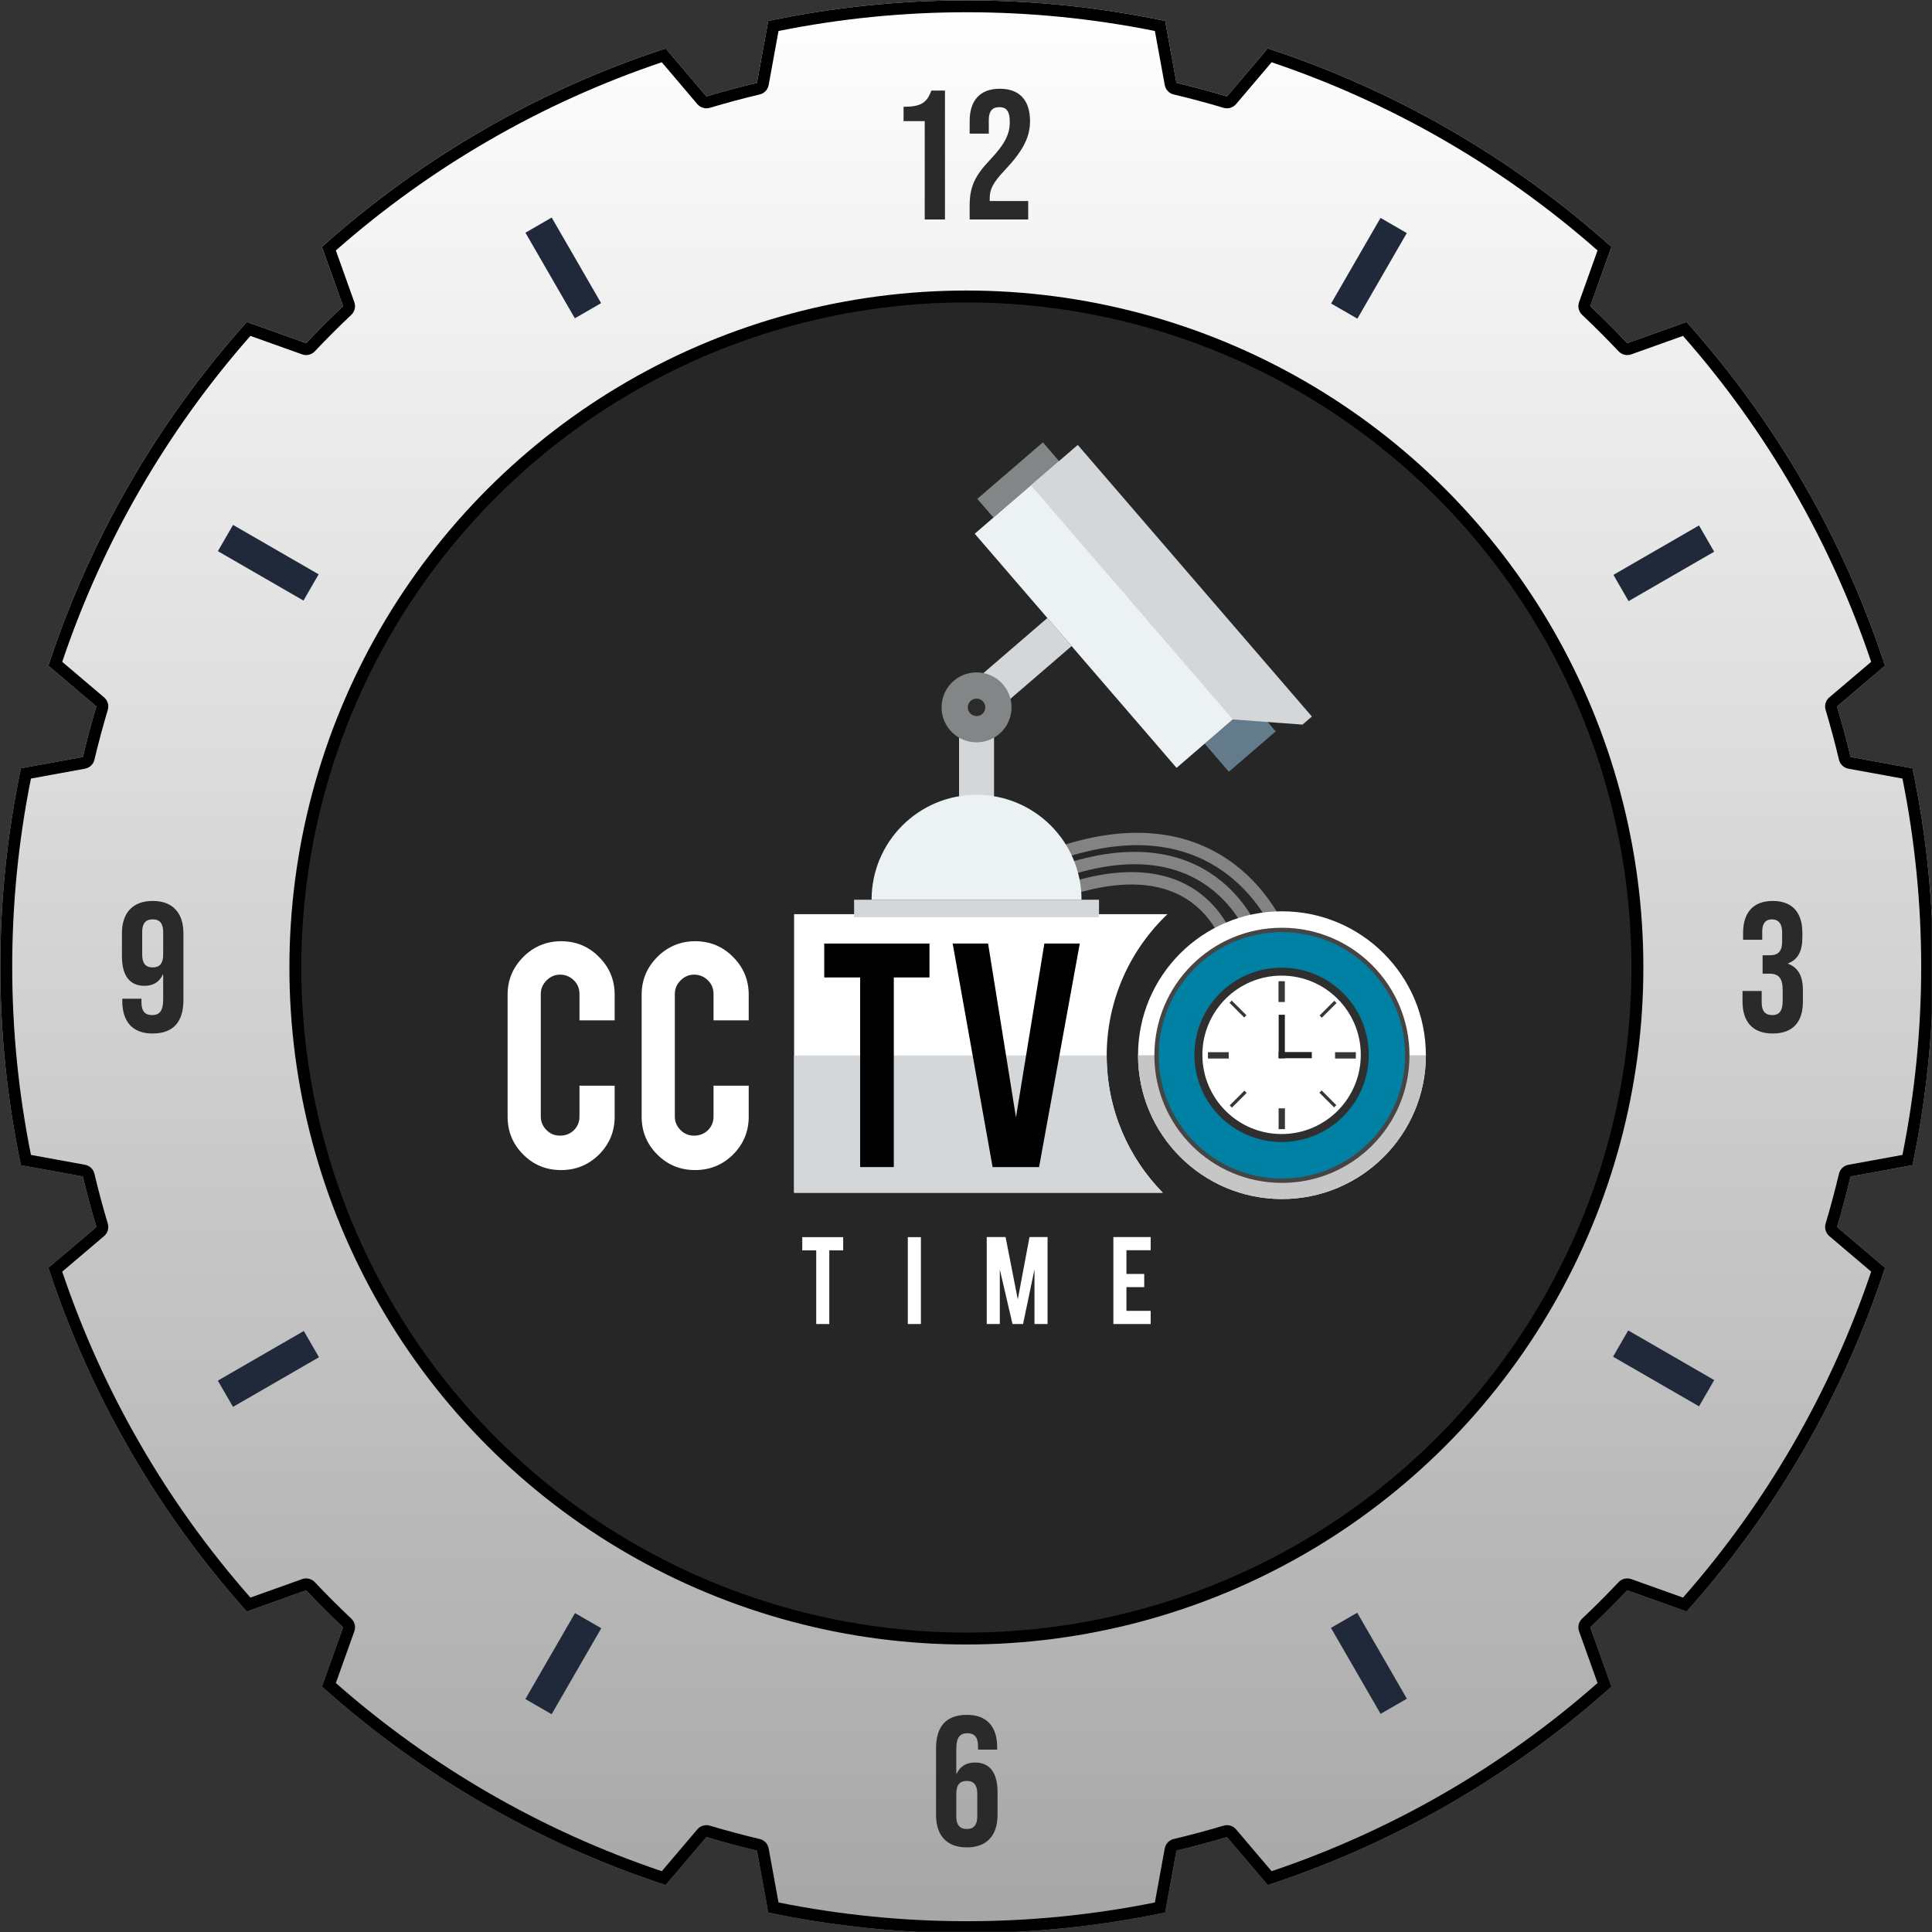
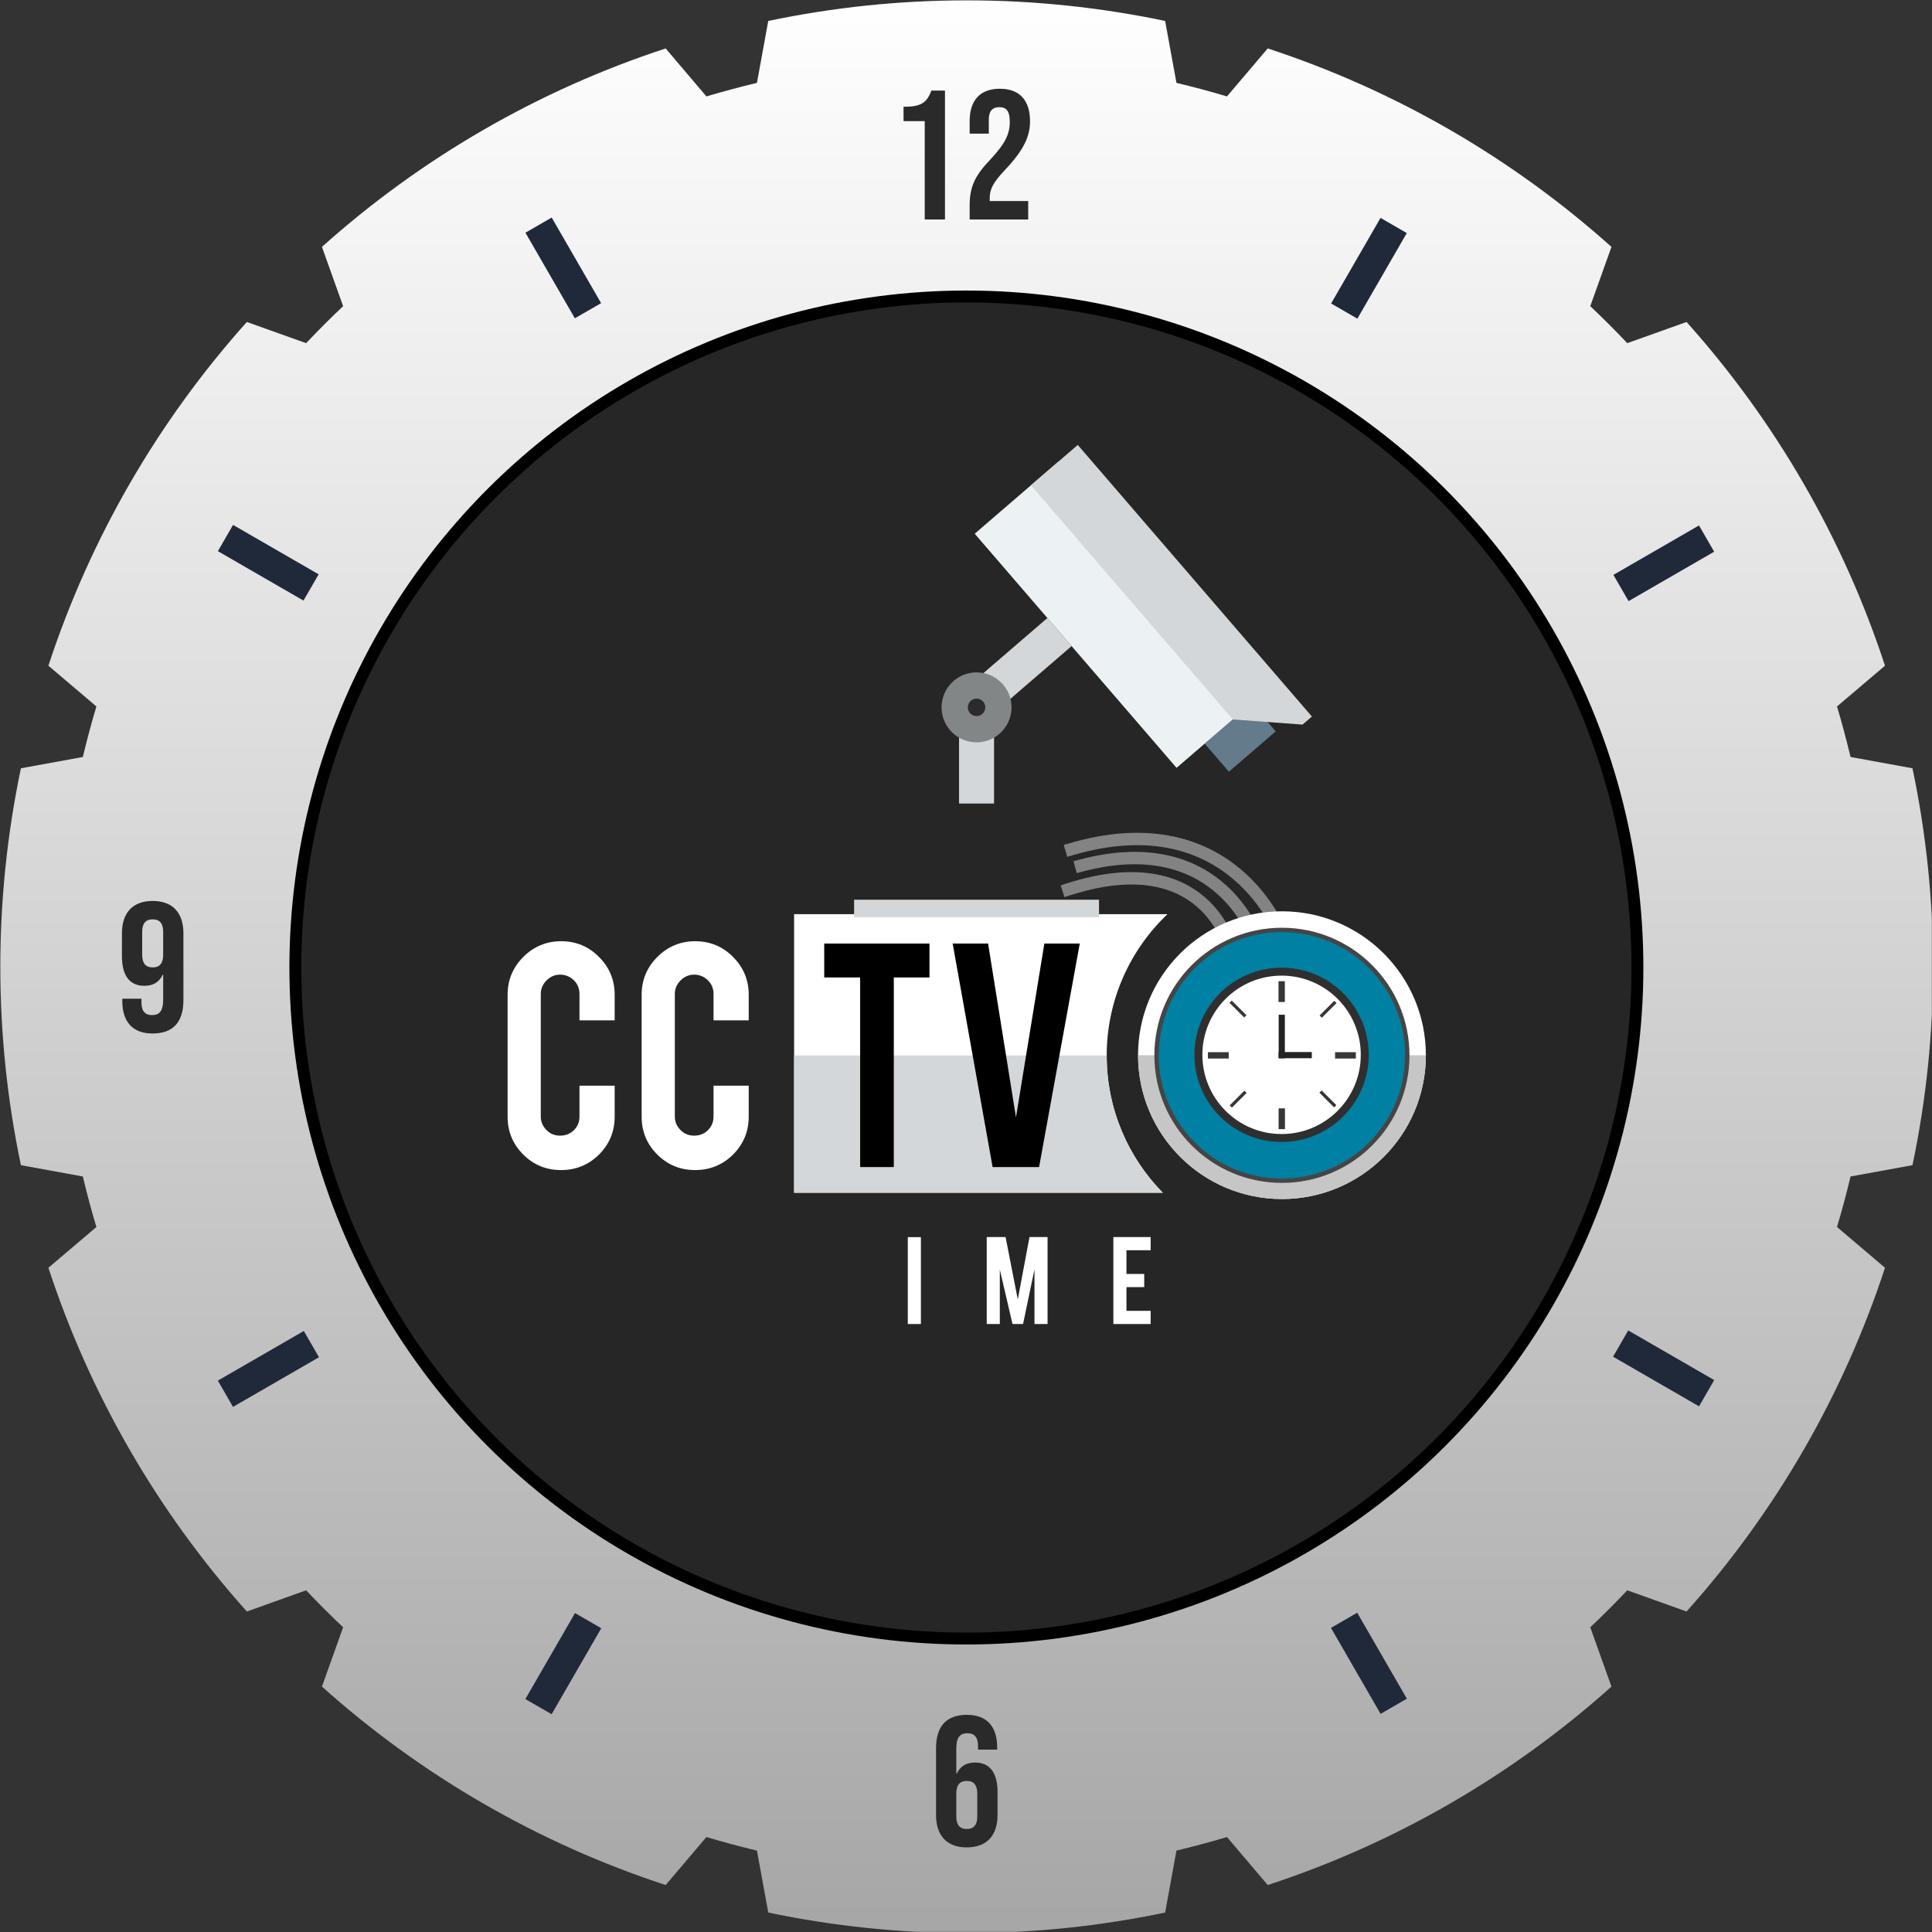
<svg xmlns="http://www.w3.org/2000/svg" xmlns:ns1="http://www.serif.com/" width="100%" height="100%" viewBox="0 0 677 677" version="1.1" xml:space="preserve" style="fill-rule:evenodd;clip-rule:evenodd;stroke-linecap:round;stroke-linejoin:round;stroke-miterlimit:1.5;">
  <rect x="0" y="0" width="677" height="677" fill="#333333" stroke="none" />
  <g transform="matrix(1,0,0,1,-5351,-2530)">
    <g id="Artboard5" transform="matrix(1,0,0,1,-0.891,-0.424)">
      <clipPath id="_clip1">
        <rect x="5351.89" y="2530.42" width="676.951" height="676.951" />
      </clipPath>
      <g clip-path="url(#_clip1)">
        <g id="FRONT-COIN" ns1:id="FRONT COIN" transform="matrix(0.774,0,0,0.774,5110.12,2288.66)">
          <g transform="matrix(1.426,0,0,1.426,-109.629,-377.461)">
            <path d="M665.843,490.394L669.432,510.057C674.819,511.336 680.169,512.769 685.474,514.356L698.413,499.121C738.755,512.346 775.914,533.8 807.538,562.125L800.814,580.947C804.84,584.749 808.757,588.665 812.558,592.691L831.381,585.967C859.706,617.591 881.159,654.75 894.384,695.092L879.149,708.031C880.736,713.336 882.169,718.686 883.448,724.074L903.111,727.662C911.829,769.212 911.829,812.119 903.111,853.669L883.448,857.257C882.169,862.645 880.736,867.994 879.149,873.299L894.384,886.238C881.159,926.581 859.706,963.739 831.381,995.364L812.558,988.639C808.757,992.666 804.84,996.582 800.814,1000.38L807.538,1019.21C775.914,1047.53 738.755,1068.99 698.413,1082.21L685.474,1066.97C680.169,1068.56 674.819,1070 669.432,1071.27L665.843,1090.94C624.294,1099.65 581.386,1099.65 539.837,1090.94L536.248,1071.27C530.861,1070 525.511,1068.56 520.206,1066.97L507.267,1082.21C466.925,1068.99 429.766,1047.53 398.142,1019.21L404.866,1000.38C400.839,996.582 396.923,992.666 393.122,988.639L374.299,995.364C345.974,963.739 324.521,926.581 311.296,886.238L326.531,873.299C324.944,867.994 323.511,862.645 322.232,857.257L302.569,853.669C293.851,812.119 293.851,769.212 302.569,727.662L322.232,724.074C323.511,718.686 324.944,713.336 326.531,708.031L311.296,695.092C324.521,654.75 345.974,617.591 374.299,585.967L393.122,592.691C396.923,588.665 400.839,584.749 404.866,580.947L398.142,562.125C429.766,533.8 466.925,512.346 507.267,499.121L520.206,514.356C525.511,512.769 530.861,511.336 536.248,510.057L539.837,490.394C581.386,481.676 624.294,481.676 665.843,490.394Z" style="fill:url(#_Linear2);" />
-             <path d="M665.843,490.394L669.432,510.057C674.819,511.336 680.169,512.769 685.474,514.356L698.413,499.121C738.755,512.346 775.914,533.8 807.538,562.125L800.814,580.947C804.84,584.749 808.757,588.665 812.558,592.691L831.381,585.967C859.706,617.591 881.159,654.75 894.384,695.092L879.149,708.031C880.736,713.336 882.169,718.686 883.448,724.074L903.111,727.662C911.829,769.212 911.829,812.119 903.111,853.669L883.448,857.257C882.169,862.645 880.736,867.994 879.149,873.299L894.384,886.238C881.159,926.581 859.706,963.739 831.381,995.364L812.558,988.639C808.757,992.666 804.84,996.582 800.814,1000.38L807.538,1019.21C775.914,1047.53 738.755,1068.99 698.413,1082.21L685.474,1066.97C680.169,1068.56 674.819,1070 669.432,1071.27L665.843,1090.94C624.294,1099.65 581.386,1099.65 539.837,1090.94L536.248,1071.27C530.861,1070 525.511,1068.56 520.206,1066.97L507.267,1082.21C466.925,1068.99 429.766,1047.53 398.142,1019.21L404.866,1000.38C400.839,996.582 396.923,992.666 393.122,988.639L374.299,995.364C345.974,963.739 324.521,926.581 311.296,886.238L326.531,873.299C324.944,867.994 323.511,862.645 322.232,857.257L302.569,853.669C293.851,812.119 293.851,769.212 302.569,727.662L322.232,724.074C323.511,718.686 324.944,713.336 326.531,708.031L311.296,695.092C324.521,654.75 345.974,617.591 374.299,585.967L393.122,592.691C396.923,588.665 400.839,584.749 404.866,580.947L398.142,562.125C429.766,533.8 466.925,512.346 507.267,499.121L520.206,514.356C525.511,512.769 530.861,511.336 536.248,510.057L539.837,490.394C581.386,481.676 624.294,481.676 665.843,490.394ZM662.586,493.58C623.15,485.65 582.53,485.65 543.094,493.58L539.964,510.735C539.695,512.21 538.579,513.386 537.121,513.732C531.803,514.994 526.524,516.409 521.288,517.974C519.852,518.404 518.298,517.943 517.327,516.801L506.039,503.51C467.921,516.359 432.743,536.669 402.556,563.255L408.423,579.677C408.927,581.089 408.549,582.665 407.459,583.694C403.485,587.445 399.62,591.31 395.869,595.284C394.84,596.374 393.263,596.752 391.852,596.248L375.43,590.382C348.844,620.569 328.534,655.747 315.684,693.864L328.976,705.153C330.118,706.123 330.579,707.677 330.149,709.113C328.583,714.349 327.169,719.629 325.907,724.946C325.561,726.404 324.385,727.52 322.91,727.789L305.755,730.92C297.824,770.355 297.824,810.975 305.755,850.411L322.91,853.541C324.385,853.81 325.561,854.926 325.907,856.385C327.169,861.702 328.583,866.982 330.149,872.217C330.579,873.653 330.118,875.208 328.976,876.178L315.684,887.467C328.534,925.584 348.844,960.762 375.43,990.949L391.852,985.083C393.263,984.578 394.84,984.957 395.869,986.047C399.62,990.02 403.485,993.885 407.459,997.637C408.549,998.666 408.927,1000.24 408.423,1001.65L402.557,1018.08C432.743,1044.66 467.921,1064.97 506.039,1077.82L517.327,1064.53C518.298,1063.39 519.852,1062.93 521.288,1063.36C526.524,1064.92 531.803,1066.34 537.121,1067.6C538.579,1067.94 539.695,1069.12 539.964,1070.6L543.095,1087.75C582.53,1095.68 623.15,1095.68 662.586,1087.75L665.716,1070.6C665.985,1069.12 667.101,1067.94 668.559,1067.6C673.877,1066.34 679.156,1064.92 684.392,1063.36C685.828,1062.93 687.382,1063.39 688.353,1064.53L699.641,1077.82C737.759,1064.97 772.937,1044.66 803.124,1018.08L797.257,1001.65C796.753,1000.24 797.131,998.666 798.221,997.637C802.195,993.885 806.06,990.02 809.811,986.047C810.84,984.957 812.417,984.578 813.828,985.083L830.25,990.949C856.836,960.762 877.146,925.584 889.996,887.466L876.704,876.178C875.562,875.208 875.101,873.653 875.531,872.217C877.097,866.982 878.511,861.702 879.773,856.385C880.119,854.926 881.295,853.81 882.77,853.541L899.925,850.411C907.856,810.975 907.856,770.355 899.925,730.92L882.77,727.789C881.295,727.52 880.119,726.404 879.773,724.946C878.511,719.629 877.097,714.349 875.531,709.113C875.101,707.677 875.562,706.123 876.704,705.153L889.996,693.864C877.146,655.747 856.836,620.568 830.25,590.382L813.828,596.248C812.417,596.752 810.84,596.374 809.811,595.284C806.06,591.31 802.195,587.445 798.221,583.694C797.131,582.665 796.753,581.089 797.257,579.677L803.123,563.255C772.937,536.669 737.759,516.359 699.641,503.509L688.353,516.801C687.382,517.943 685.828,518.404 684.392,517.974C679.156,516.409 673.877,514.994 668.559,513.732C667.101,513.386 665.985,512.21 665.716,510.735L662.586,493.58Z" />
          </g>
          <g transform="matrix(0.928,0,0,0.928,53.995,53.995)">
            <g id="Cog-Inner" ns1:id="Cog Inner" transform="matrix(1.067,0,0,1.067,106.645,-93.226)">
              <path d="M682.248,494.31C734.269,508.249 781.705,535.636 819.787,573.718C857.869,611.8 885.256,659.236 899.196,711.257C913.135,763.278 913.135,818.052 899.196,870.074C885.256,922.095 857.869,969.53 819.787,1007.61C781.705,1045.69 734.269,1073.08 682.248,1087.02C630.227,1100.96 575.453,1100.96 523.432,1087.02C471.411,1073.08 423.975,1045.69 385.893,1007.61C347.811,969.53 320.424,922.095 306.484,870.074C292.545,818.052 292.545,763.278 306.484,711.257C320.424,659.236 347.811,611.8 385.893,573.718C423.975,535.636 471.411,508.249 523.432,494.31C575.453,480.371 630.227,480.371 682.248,494.31Z" style="fill:rgb(38,38,38);stroke:black;stroke-width:5.44px;" />
            </g>
            <g id="CCTV-TIME-LOGO" ns1:id="CCTV TIME LOGO" transform="matrix(1.213,0,0,1.322,89.904,197.226)">
              <g id="CCTV" transform="matrix(1,0,0,1,-27.027,151.02)">
                <g transform="matrix(1.195,0,0,1.096,-207.613,-222.704)">
                  <path d="M741.574,443.785C741.574,443.785 734.7,405.305 686.012,420.876" style="fill:none;stroke:rgb(131,131,131);stroke-width:4.17px;stroke-linecap:square;" />
                </g>
                <g transform="matrix(1.195,0,0,1.096,-205.223,-229.279)">
                  <path d="M747.717,445.213C747.717,445.213 736.14,406.21 688.262,418.876" style="fill:none;stroke:rgb(131,131,131);stroke-width:4.17px;stroke-linecap:square;" />
                </g>
                <g transform="matrix(1.195,0,0,1.096,-198.056,-232.567)">
                  <path d="M749.717,445.213C749.717,445.213 733.39,400.429 679.012,416.346" style="fill:none;stroke:rgb(131,131,131);stroke-width:4.17px;stroke-linecap:square;" />
                </g>
                <g transform="matrix(1.195,0,0,1.096,2.922,-229.279)">
                  <path d="M543.147,435.237C530.549,447.23 522.692,464.159 522.692,482.909C522.692,500.863 529.897,517.148 541.57,529.028L417.487,529.028L417.487,435.237L543.147,435.237Z" style="fill:white;" />
                  <clipPath id="_clip3">
                    <path d="M543.147,435.237C530.549,447.23 522.692,464.159 522.692,482.909C522.692,500.863 529.897,517.148 541.57,529.028L417.487,529.028L417.487,435.237L543.147,435.237Z" />
                  </clipPath>
                  <g clip-path="url(#_clip3)">
                    <g transform="matrix(1,0,0,1.153,-168.691,34.611)">
                      <rect x="570.791" y="388.723" width="161" height="45.674" style="fill:rgb(211,215,217);" />
                    </g>
                  </g>
                </g>
                <g id="camera" transform="matrix(-3.518,3.95251e-16,-4.30837e-16,-3.227,1257.69,1139.52)">
                  <g transform="matrix(-0.074,0.997,-0.997,-0.074,507.078,129.547)">
                    <path d="M188,329L191,326L196,331L193,334L188,329Z" style="fill:rgb(100,123,139);fill-rule:nonzero;" />
                  </g>
                  <g transform="matrix(-0.074,0.997,-0.997,-0.074,507.078,129.547)">
-                     <path d="M215,300L217,298L224,305L222,307L215,300Z" style="fill:rgb(130,134,135);fill-rule:nonzero;" />
-                   </g>
+                     </g>
                  <g transform="matrix(-0.074,0.997,-0.997,-0.074,507.078,129.547)">
                    <path d="M192.523,301.523L195.523,298.523L204,307L201,310L192.523,301.523Z" style="fill:rgb(211,215,217);fill-rule:nonzero;" />
                  </g>
                  <g transform="matrix(-0.074,0.997,-0.997,-0.074,507.078,129.547)">
                    <path d="M188,323L213,298L222,307L197,332L188,323Z" style="fill:rgb(236,242,244);fill-rule:nonzero;" />
                  </g>
                  <g transform="matrix(-0.074,0.997,-0.997,-0.074,507.078,129.547)">
                    <path d="M194,329L219,304L224,309L195,338L194,337L194,329Z" style="fill:rgb(211,215,217);fill-rule:nonzero;" />
                  </g>
                  <rect x="192" y="289" width="4" height="8" style="fill:rgb(211,215,217);fill-rule:nonzero;" />
-                   <path d="M206,278C206,284.627 200.627,290 194,290C187.373,290 182,284.627 182,278L206,278Z" style="fill:rgb(236,242,244);fill-rule:nonzero;" />
                  <path d="M194,304C191.791,304 190,302.209 190,300C190,297.791 191.791,296 194,296C196.209,296 198,297.791 198,300C198,302.209 196.209,304 194,304Z" style="fill:rgb(130,134,135);fill-rule:nonzero;" />
                  <path d="M194,301C193.448,301 193,300.552 193,300C193,299.448 193.448,299 194,299C194.552,299 195,299.448 195,300C195,300.552 194.552,301 194,301Z" style="fill:rgb(43,43,43);fill-rule:nonzero;" />
                  <rect x="180" y="276" width="28" height="2" style="fill:rgb(211,215,217);fill-rule:nonzero;" />
                </g>
                <g transform="matrix(1.885,0,0,1.729,-464.802,-649.13)">
                  <g transform="matrix(20.833,0,0,20.833,513.579,606.201)">
-                     <path d="M0.189,-0.755L0.046,-0.755L0.046,-0.89L0.465,-0.89L0.465,-0.755L0.323,-0.755L0.323,-0L0.189,-0L0.189,-0.755Z" style="fill:white;fill-rule:nonzero;" />
-                   </g>
+                     </g>
                  <g transform="matrix(20.833,0,0,20.833,536.099,606.201)">
                    <rect x="0.046" y="-0.89" width="0.134" height="0.89" style="fill:white;fill-rule:nonzero;" />
                  </g>
                  <g transform="matrix(20.833,0,0,20.833,552.938,606.201)">
                    <path d="M0.18,-0L0.046,-0L0.046,-0.891L0.239,-0.891L0.364,-0.252L0.484,-0.891L0.669,-0.891L0.669,-0L0.535,-0L0.535,-0.56L0.418,-0L0.31,-0L0.18,-0.558L0.18,-0Z" style="fill:white;fill-rule:nonzero;" />
                  </g>
                  <g transform="matrix(20.833,0,0,20.833,579.957,606.201)">
                    <path d="M0.046,-0L0.046,-0.891L0.428,-0.891L0.428,-0.756L0.18,-0.756L0.18,-0.513L0.362,-0.513L0.362,-0.378L0.18,-0.378L0.18,-0.135L0.428,-0.135L0.428,-0L0.046,-0Z" style="fill:white;fill-rule:nonzero;" />
                  </g>
                </g>
                <g transform="matrix(1.865,0,0,1.711,-720.004,-35.679)">
                  <g transform="matrix(54.167,0,0,54.167,659.138,220.192)">
                    <path d="M0.189,-0.755L0.046,-0.755L0.046,-0.89L0.465,-0.89L0.465,-0.755L0.323,-0.755L0.323,-0L0.189,-0L0.189,-0.755Z" style="fill-rule:nonzero;" />
                  </g>
                  <g transform="matrix(54.167,0,0,54.167,686.837,220.192)">
                    <path d="M0.205,-0L0.046,-0.89L0.187,-0.89L0.298,-0.198L0.411,-0.89L0.552,-0.89L0.39,-0L0.205,-0Z" style="fill-rule:nonzero;" />
                  </g>
                </g>
                <g transform="matrix(1.195,0,0,1.096,-272.333,33.153)">
                  <g transform="matrix(84.582,0,0,84.582,547.51,281.025)">
                    <path d="M0.259,0.011C0.2,0.011 0.15,-0.009 0.108,-0.051C0.067,-0.092 0.046,-0.142 0.046,-0.201L0.046,-0.687C0.046,-0.746 0.067,-0.796 0.109,-0.838C0.15,-0.879 0.201,-0.9 0.259,-0.9C0.318,-0.9 0.369,-0.879 0.41,-0.837C0.451,-0.796 0.472,-0.746 0.472,-0.687L0.472,-0.585L0.332,-0.585L0.332,-0.69C0.332,-0.711 0.325,-0.729 0.31,-0.744C0.295,-0.759 0.276,-0.767 0.255,-0.767C0.234,-0.767 0.216,-0.759 0.201,-0.744C0.186,-0.729 0.178,-0.711 0.178,-0.69L0.178,-0.202C0.178,-0.181 0.186,-0.163 0.201,-0.148C0.216,-0.133 0.234,-0.126 0.255,-0.126C0.276,-0.126 0.295,-0.133 0.31,-0.148C0.325,-0.163 0.332,-0.181 0.332,-0.202L0.332,-0.325L0.472,-0.325L0.472,-0.201C0.472,-0.142 0.451,-0.092 0.409,-0.05C0.367,-0.009 0.317,0.011 0.259,0.011Z" style="fill:white;fill-rule:nonzero;" />
                  </g>
                  <g transform="matrix(84.582,0,0,84.582,592.625,281.025)">
                    <path d="M0.259,0.011C0.2,0.011 0.15,-0.009 0.108,-0.051C0.067,-0.092 0.046,-0.142 0.046,-0.201L0.046,-0.687C0.046,-0.746 0.067,-0.796 0.109,-0.838C0.15,-0.879 0.201,-0.9 0.259,-0.9C0.318,-0.9 0.369,-0.879 0.41,-0.837C0.451,-0.796 0.472,-0.746 0.472,-0.687L0.472,-0.585L0.332,-0.585L0.332,-0.69C0.332,-0.711 0.325,-0.729 0.31,-0.744C0.295,-0.759 0.276,-0.767 0.255,-0.767C0.234,-0.767 0.216,-0.759 0.201,-0.744C0.186,-0.729 0.178,-0.711 0.178,-0.69L0.178,-0.202C0.178,-0.181 0.186,-0.163 0.201,-0.148C0.216,-0.133 0.234,-0.126 0.255,-0.126C0.276,-0.126 0.295,-0.133 0.31,-0.148C0.325,-0.163 0.332,-0.181 0.332,-0.202L0.332,-0.325L0.472,-0.325L0.472,-0.201C0.472,-0.142 0.451,-0.092 0.409,-0.05C0.367,-0.009 0.317,0.011 0.259,0.011Z" style="fill:white;fill-rule:nonzero;" />
                  </g>
                </g>
              </g>
              <g id="Camera-Lens" transform="matrix(0.198,0,0,0.198,534.197,321.541)">
                <g transform="matrix(1.063,0,0,0.975,64.327,7.8)">
                  <circle cx="589.471" cy="661.525" r="275" style="fill:white;" />
                  <clipPath id="_clip4">
                    <circle cx="589.471" cy="661.525" r="275" />
                  </clipPath>
                  <g clip-path="url(#_clip4)">
                    <g transform="matrix(5.669,0,0,5.669,-3697.5,-2075.95)">
                      <rect x="689.167" y="482.909" width="130.624" height="59.814" style="fill:rgb(198,198,198);" />
                    </g>
                  </g>
                </g>
                <g transform="matrix(1.093,0,0,1.003,123.09,-94.677)">
                  <circle cx="519.471" cy="745.525" r="233" style="fill:rgb(0,128,162);stroke:rgb(69,69,69);stroke-width:8.1px;" />
                </g>
                <g id="Clock" transform="matrix(1.328,0,0,1.328,-226.906,-214.417)">
                  <g transform="matrix(0.546,0,0,0.501,406.94,279.046)">
                    <circle cx="519.471" cy="745.525" r="233" style="fill:white;stroke:rgb(47,47,47);stroke-width:22.23px;" />
                  </g>
                  <g transform="matrix(3.636,0,0,1.881,-1279.22,-663.987)">
                    <rect x="540.496" y="739.858" width="2.667" height="15.5" style="fill:rgb(54,54,54);" />
                  </g>
                  <g transform="matrix(2.22632e-16,3.336,-2.05,1.15176e-16,2320.86,-1154.25)">
                    <rect x="540.496" y="739.858" width="2.667" height="15.5" style="fill:rgb(54,54,54);" />
                  </g>
                  <g transform="matrix(2.22632e-16,3.336,-2.05,1.15176e-16,2126.41,-1154.25)">
                    <rect x="540.496" y="739.858" width="2.667" height="15.5" style="fill:rgb(54,54,54);" />
                  </g>
                  <g transform="matrix(-3.636,-4.08486e-16,2.51093e-16,-1.881,2660.8,1970.09)">
                    <rect x="540.496" y="739.858" width="2.667" height="15.5" style="fill:rgb(54,54,54);" />
                  </g>
                  <g transform="matrix(-1.285,1.179,-1.45,-1.33,2541.64,1069.93)">
                    <rect x="540.496" y="739.858" width="2.667" height="15.5" style="fill:rgb(54,54,54);" />
                  </g>
                  <g transform="matrix(-1.285,1.179,-1.45,-1.33,2404.14,943.787)">
                    <rect x="540.496" y="739.858" width="2.667" height="15.5" style="fill:rgb(54,54,54);" />
                  </g>
                  <g transform="matrix(-1.285,-1.179,1.45,-1.33,236.377,2347.88)">
                    <rect x="540.496" y="739.858" width="2.667" height="15.5" style="fill:rgb(54,54,54);" />
                  </g>
                  <g transform="matrix(-1.285,-1.179,1.45,-1.33,373.875,2221.74)">
                    <rect x="540.496" y="739.858" width="2.667" height="15.5" style="fill:rgb(54,54,54);" />
                  </g>
                  <g transform="matrix(1.97895e-16,2.965,-3.232,1.81549e-16,3169.25,-938.803)">
                    <path d="M536.861,766.88L536.861,754.075" style="fill:none;stroke:rgb(35,35,35);stroke-width:2.92px;stroke-linecap:square;" />
                  </g>
                  <g transform="matrix(3.232,0,0,2.965,-1042.51,-1614.91)">
                    <path d="M536.314,764.93L536.314,747.235" style="fill:none;stroke:rgb(35,35,35);stroke-width:2.92px;stroke-linecap:square;" />
                  </g>
                </g>
              </g>
            </g>
          </g>
          <g transform="matrix(1.667,0,0,1.667,431.637,-868.571)">
            <g transform="matrix(50,0,0,50,169.843,768.015)">
              <path d="M0.195,-0L0.305,-0L0.305,-0.7L0.231,-0.7C0.206,-0.632 0.173,-0.612 0.08,-0.612L0.08,-0.534L0.195,-0.534L0.195,-0Z" style="fill:rgb(42,42,42);fill-rule:nonzero;" />
            </g>
            <g transform="matrix(50,0,0,50,189.843,768.015)">
              <path d="M0.039,-0L0.357,-0L0.357,-0.1L0.148,-0.1L0.148,-0.115C0.148,-0.164 0.165,-0.199 0.231,-0.269C0.333,-0.377 0.367,-0.451 0.367,-0.534C0.367,-0.646 0.311,-0.71 0.203,-0.71C0.095,-0.71 0.039,-0.646 0.039,-0.534L0.039,-0.466L0.143,-0.466L0.143,-0.541C0.143,-0.591 0.165,-0.61 0.2,-0.61C0.235,-0.61 0.257,-0.593 0.257,-0.53C0.257,-0.465 0.233,-0.412 0.149,-0.323C0.067,-0.237 0.039,-0.176 0.039,-0.076L0.039,-0Z" style="fill:rgb(42,42,42);fill-rule:nonzero;" />
            </g>
          </g>
          <g transform="matrix(1.667,0,0,1.667,450.012,-132.383)">
            <g transform="matrix(50,0,0,50,169.843,768.015)">
              <path d="M0.203,0.01C0.311,0.01 0.37,-0.054 0.37,-0.166L0.37,-0.291C0.37,-0.394 0.329,-0.451 0.248,-0.451C0.199,-0.451 0.167,-0.43 0.148,-0.39L0.146,-0.39L0.146,-0.524C0.146,-0.591 0.168,-0.61 0.207,-0.61C0.242,-0.61 0.264,-0.591 0.264,-0.541L0.264,-0.521L0.368,-0.521L0.368,-0.534C0.368,-0.646 0.312,-0.71 0.204,-0.71C0.09,-0.71 0.036,-0.646 0.036,-0.528L0.036,-0.166C0.036,-0.054 0.095,0.01 0.203,0.01ZM0.203,-0.09C0.165,-0.09 0.146,-0.112 0.146,-0.158L0.146,-0.282C0.146,-0.329 0.165,-0.351 0.203,-0.351C0.241,-0.351 0.26,-0.329 0.26,-0.282L0.26,-0.158C0.26,-0.112 0.241,-0.09 0.203,-0.09Z" style="fill:rgb(42,42,42);fill-rule:nonzero;" />
            </g>
          </g>
          <g transform="matrix(1.667,0,0,1.667,81.94,-500.859)">
            <g transform="matrix(50,0,0,50,169.843,768.015)">
              <path d="M0.196,0.01C0.31,0.01 0.364,-0.054 0.364,-0.172L0.364,-0.534C0.364,-0.646 0.305,-0.71 0.197,-0.71C0.089,-0.71 0.03,-0.646 0.03,-0.534L0.03,-0.409C0.03,-0.306 0.071,-0.249 0.152,-0.249C0.201,-0.249 0.233,-0.27 0.252,-0.31L0.254,-0.31L0.254,-0.176C0.254,-0.109 0.232,-0.09 0.193,-0.09C0.158,-0.09 0.136,-0.109 0.136,-0.159L0.136,-0.179L0.032,-0.179L0.032,-0.166C0.032,-0.054 0.088,0.01 0.196,0.01ZM0.197,-0.349C0.159,-0.349 0.14,-0.371 0.14,-0.418L0.14,-0.542C0.14,-0.588 0.159,-0.61 0.197,-0.61C0.235,-0.61 0.254,-0.588 0.254,-0.542L0.254,-0.418C0.254,-0.371 0.235,-0.349 0.197,-0.349Z" style="fill:rgb(42,42,42);fill-rule:nonzero;" />
            </g>
          </g>
          <g transform="matrix(1.667,0,0,1.667,815.386,-500.859)">
            <g transform="matrix(50,0,0,50,169.843,768.015)">
-               <path d="M0.197,0.01C0.305,0.01 0.361,-0.051 0.361,-0.163L0.361,-0.225C0.361,-0.296 0.339,-0.347 0.28,-0.369L0.28,-0.371C0.334,-0.391 0.358,-0.437 0.358,-0.512L0.358,-0.537C0.358,-0.649 0.302,-0.71 0.197,-0.71C0.092,-0.71 0.036,-0.648 0.036,-0.536L0.036,-0.499L0.14,-0.499L0.14,-0.545C0.14,-0.591 0.161,-0.61 0.193,-0.61C0.225,-0.61 0.248,-0.59 0.248,-0.54L0.248,-0.489C0.248,-0.433 0.223,-0.415 0.182,-0.415L0.142,-0.415L0.142,-0.315L0.179,-0.315C0.229,-0.315 0.251,-0.291 0.251,-0.226L0.251,-0.169C0.251,-0.107 0.229,-0.09 0.194,-0.09C0.159,-0.09 0.137,-0.109 0.137,-0.159L0.137,-0.221L0.033,-0.221L0.033,-0.164C0.033,-0.052 0.089,0.01 0.197,0.01Z" style="fill:rgb(42,42,42);fill-rule:nonzero;" />
-             </g>
+               </g>
          </g>
          <g transform="matrix(0.973,0,0,0.973,19.883,19.883)">
            <g transform="matrix(0.5,0.866,-0.866,0.5,1020.53,-272.216)">
              <g transform="matrix(0.964,-2.09398e-17,-2.99862e-17,0.89,323.423,168.323)">
                <rect x="435.363" y="201.345" width="14.637" height="51.673" style="fill:rgb(32,41,58);" />
              </g>
              <g transform="matrix(0.964,9.31174e-18,-2.13261e-16,0.894,323.423,917.134)">
                <rect x="435.363" y="201.345" width="14.637" height="51.673" style="fill:rgb(32,41,58);" />
              </g>
            </g>
            <g transform="matrix(0.866,0.5,-0.5,0.866,473.178,-270.53)">
              <g transform="matrix(0.964,-2.09398e-17,-2.99862e-17,0.89,323.423,168.323)">
                <rect x="435.363" y="201.345" width="14.637" height="51.673" style="fill:rgb(32,41,58);" />
              </g>
              <g transform="matrix(0.964,9.31174e-18,-2.13261e-16,0.894,323.423,917.134)">
                <rect x="435.363" y="201.345" width="14.637" height="51.673" style="fill:rgb(32,41,58);" />
              </g>
            </g>
            <g transform="matrix(0.866,-0.5,0.5,0.866,-272.216,479.47)">
              <g transform="matrix(0.964,-2.09398e-17,-2.99862e-17,0.89,323.423,168.323)">
                <rect x="435.363" y="201.345" width="14.637" height="51.673" style="fill:rgb(32,41,58);" />
              </g>
              <g transform="matrix(0.964,9.31174e-18,-2.13261e-16,0.894,323.423,917.134)">
                <rect x="435.363" y="201.345" width="14.637" height="51.673" style="fill:rgb(32,41,58);" />
              </g>
            </g>
            <g transform="matrix(0.5,-0.866,0.866,0.5,-270.53,1026.82)">
              <g transform="matrix(0.964,-2.09398e-17,-2.99862e-17,0.89,323.423,168.323)">
                <rect x="435.363" y="201.345" width="14.637" height="51.673" style="fill:rgb(32,41,58);" />
              </g>
              <g transform="matrix(0.964,9.31174e-18,-2.13261e-16,0.894,323.423,917.134)">
                <rect x="435.363" y="201.345" width="14.637" height="51.673" style="fill:rgb(32,41,58);" />
              </g>
            </g>
          </g>
        </g>
      </g>
    </g>
  </g>
  <defs>
    <linearGradient id="_Linear2" x1="0" y1="0" x2="1" y2="0" gradientUnits="userSpaceOnUse" gradientTransform="matrix(3.75492e-14,613.225,-613.225,3.75492e-14,602.84,483.856)">
      <stop offset="0" style="stop-color:white;stop-opacity:1" />
      <stop offset="1" style="stop-color:rgb(166,166,166);stop-opacity:1" />
    </linearGradient>
  </defs>
</svg>